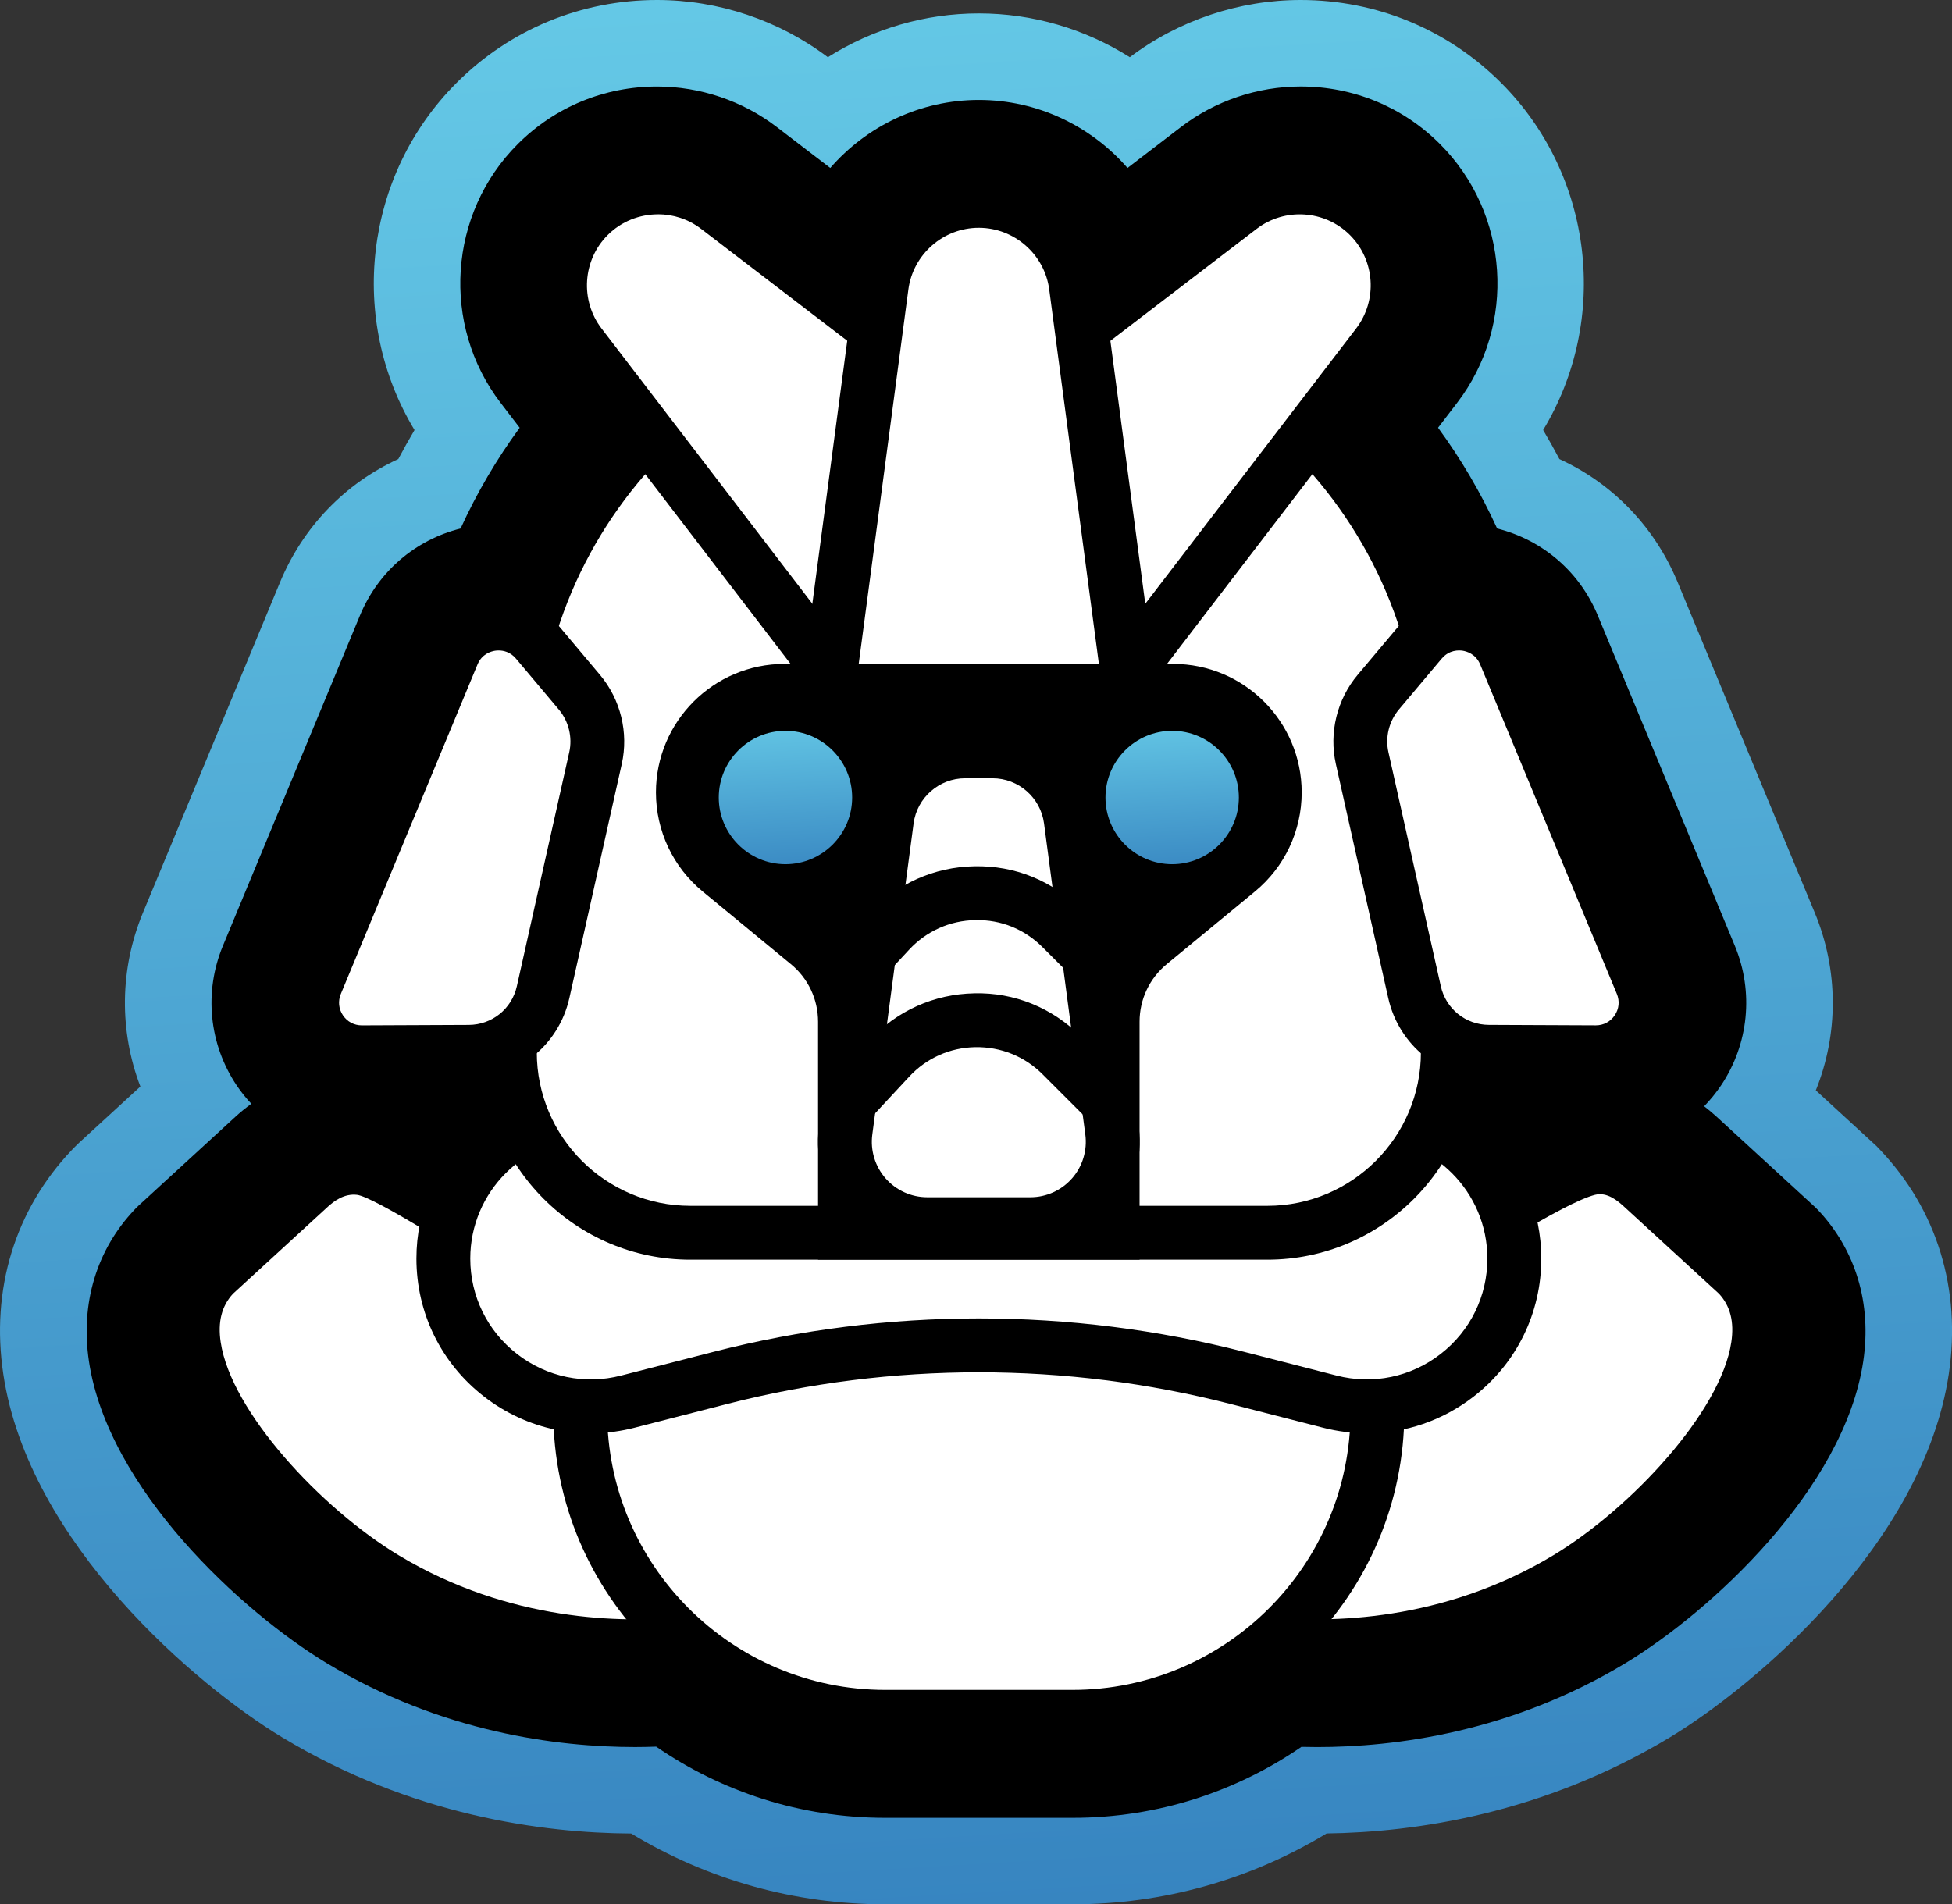
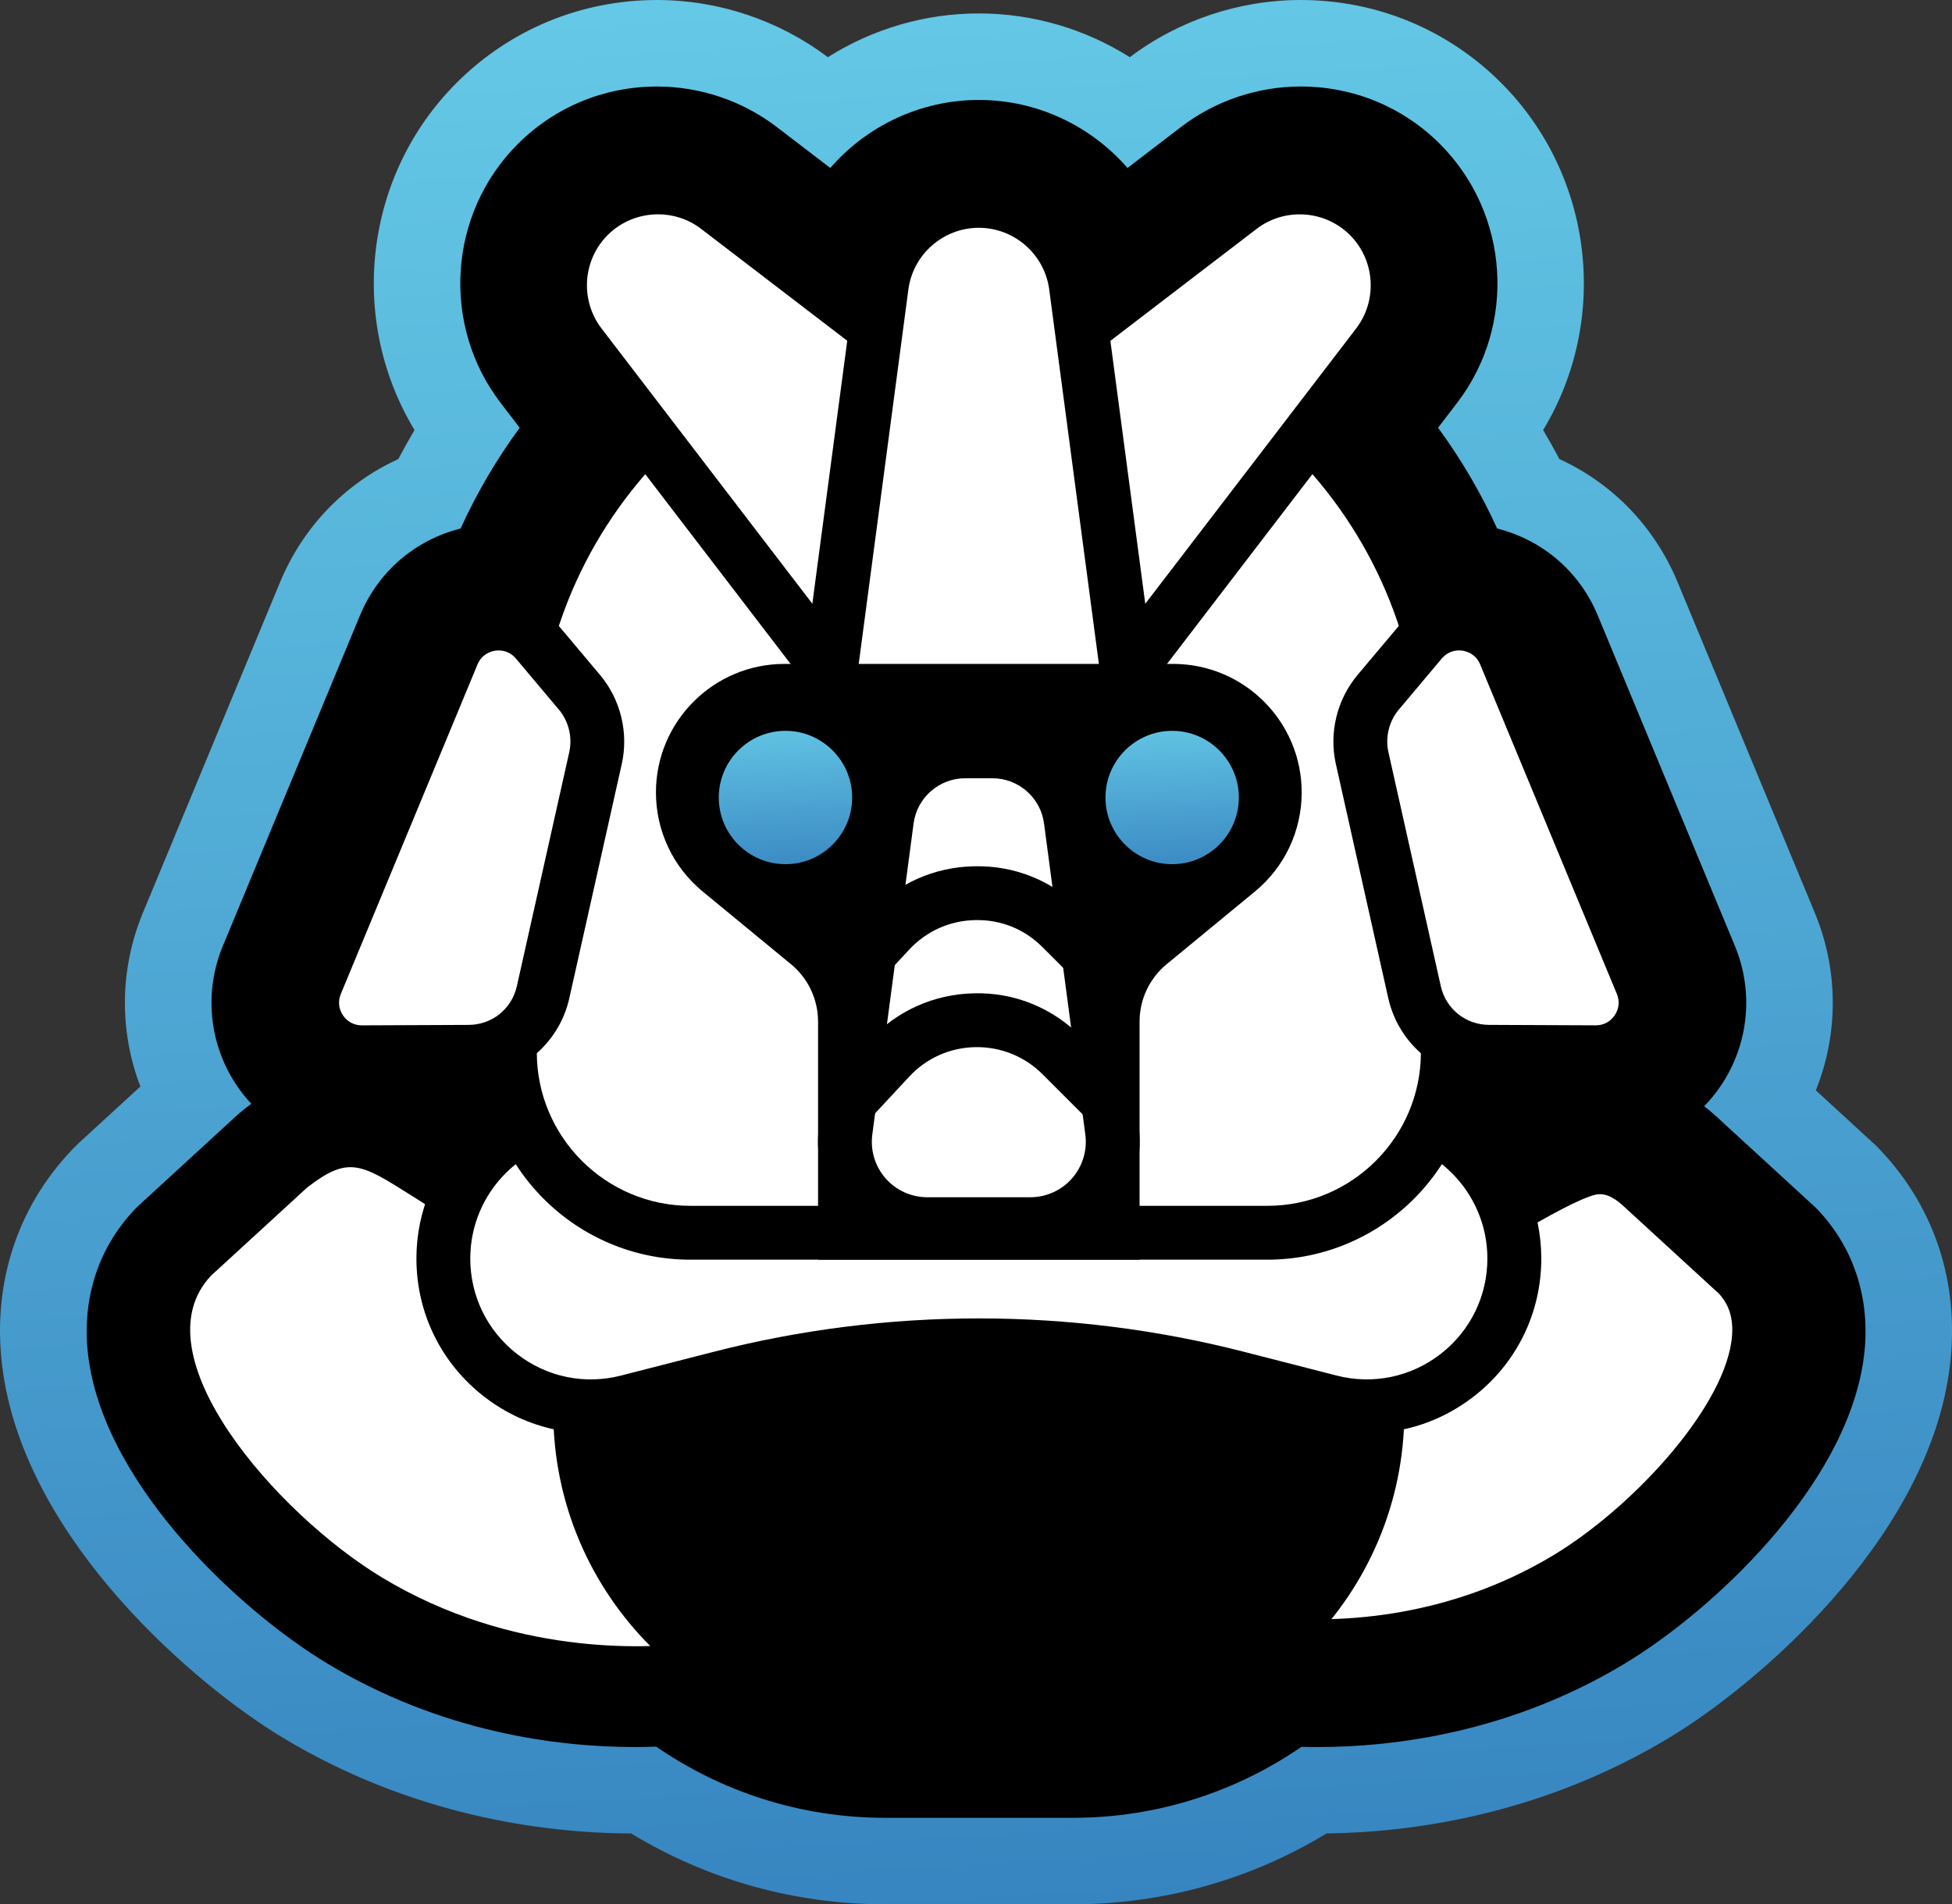
<svg xmlns="http://www.w3.org/2000/svg" xmlns:xlink="http://www.w3.org/1999/xlink" id="Layer_2" viewBox="0 0 717.96 700.55">
  <rect x="0" y="0" width="717.96" height="700.55" fill="#333333" stroke="none" />
  <defs>
    <style>      .cls-1 {        fill: url(#linear-gradient-2);      }      .cls-2 {        fill: #fff;      }      .cls-3 {        fill: url(#linear-gradient-3);      }      .cls-4 {        fill: url(#linear-gradient);      }    </style>
    <linearGradient id="linear-gradient" x1="322.18" y1="-137.75" x2="390.43" y2="1025.7" gradientUnits="userSpaceOnUse">
      <stop offset="0" stop-color="#6dd5ed" />
      <stop offset="1" stop-color="#2266af" />
    </linearGradient>
    <linearGradient id="linear-gradient-2" x1="428.66" y1="251.26" x2="434.58" y2="352.09" xlink:href="#linear-gradient" />
    <linearGradient id="linear-gradient-3" x1="286.43" y1="251.26" x2="292.34" y2="352.09" xlink:href="#linear-gradient" />
  </defs>
  <g id="Layer_1-2" data-name="Layer_1">
    <g>
      <path class="cls-4" d="M325.52,700.55c-33.15,0-65.21-8.97-93.36-26.04-32.46-.17-80.63-6.55-128.39-35.39-31.4-18.96-93.25-71.3-102.56-133.63-4.67-31.17,4.31-60.48,25.28-82.51l.68-.71,1.91-1.87,22.55-20.69c-7.81-20.4-7.65-43.22.93-63.91l50.43-121.58c8.49-20.45,23.94-36.38,43.51-45.34,1.9-3.61,3.89-7.17,5.97-10.68-24.51-40.5-18.66-93.6,15.45-127.71C187.58,10.83,213.77,0,241.66,0c22.58,0,44.86,7.47,62.83,21.04,16.49-10.41,35.7-16.1,55.53-16.1s39.05,5.69,55.53,16.1C433.52,7.47,455.8,0,478.38,0c27.89,0,54.08,10.82,73.74,30.48,34.11,34.12,39.96,87.23,15.46,127.72,2.08,3.51,4.08,7.08,5.98,10.69,19.58,8.96,35.02,24.89,43.5,45.33l50.43,121.57c8.78,21.17,8.74,44.56.38,65.33l22.24,20.42,1.33,1.39c21.02,22.09,30,51.39,25.33,82.58-9.31,62.31-71.16,114.65-102.56,133.61-46.74,28.23-93.87,34.94-126.28,35.37-28.16,17.08-60.23,26.06-93.39,26.06h-69.01Z" />
      <path d="M668.43,444.91l-.61-.64-36.41-33.43c-1.49-1.37-3.03-2.65-4.61-3.87,2.27-2.34,4.35-4.89,6.2-7.65,10.21-15.21,12.12-34.41,5.1-51.34l-50.43-121.57c-6.69-16.13-20.3-27.77-37.01-31.98-5.98-13.14-13.28-25.55-21.73-37.08l6.99-9.12c21.99-28.71,19.29-69.66-6.29-95.25-13.65-13.65-31.85-21.16-51.24-21.16-15.84,0-31.46,5.28-43.99,14.88l-19.7,15.09c-13.39-15.39-33.08-25.02-54.66-25.02s-41.28,9.63-54.66,25.02l-19.71-15.09c-12.53-9.59-28.15-14.87-43.99-14.87-19.39,0-37.59,7.52-51.24,21.16-25.58,25.58-28.28,66.52-6.29,95.25l6.99,9.12c-8.45,11.52-15.75,23.94-21.73,37.07-16.69,4.19-30.32,15.84-37.01,31.98l-50.43,121.57c-7.02,16.93-5.12,36.13,5.09,51.33,1.62,2.42,3.43,4.66,5.38,6.75-2.03,1.48-3.99,3.06-5.86,4.78l-35.57,32.64-1.14,1.12-.3.32c-14.05,14.77-20.04,34.61-16.86,55.87,7.01,46.96,56.2,92.17,87.54,111.1,42.17,25.47,84.9,30.81,113.32,30.81,2.59,0,5.18-.06,7.77-.15,23.96,16.51,52.98,26.19,84.21,26.19h69.01c31.19,0,60.16-9.65,84.11-26.11,1.94.05,3.88.08,5.81.08,28.41,0,71.14-5.35,113.3-30.82,31.35-18.93,80.53-64.14,87.54-111.09,3.18-21.27-2.8-41.11-16.86-55.88Z" />
      <g>
        <g>
          <g>
            <g>
              <path class="cls-2" d="M435.55,584.8l-2.08-34.63c-.75-12.39,3.03-24.53,10.21-32.81l123.06-77.61c10.73-12.38,26.66-13.53,38.39-2.76l35.13,32.23c27.53,28.92-24.13,87.76-62.82,111.12-48.01,29-97.16,25.82-111.35,24.43-4.57,3.62-8.39,3.93-30.54-19.98Z" />
              <path d="M461.88,616.49c-.4,0-.8-.01-1.22-.04-8.21-.58-16.02-6.48-33.42-25.25l-2.35-2.54-2.28-37.95c-.9-14.88,3.67-29.27,12.53-39.49l1.01-1.16,123.15-77.66c7.14-7.65,16.35-12.11,26.12-12.62,9.9-.53,19.65,3.12,27.41,10.23l35.63,32.72c8.42,8.85,11.83,20.51,9.86,33.72-5.32,35.59-46.99,75.32-74.88,92.16-44.22,26.71-89.35,28.29-114.57,26.37-1.85.84-4.21,1.52-6.99,1.52ZM462.27,594.67l4.97.25c21.33,2.09,63.25,1.89,104.2-22.84,28.48-17.2,61.53-52.77,65.35-78.32,1.12-7.48-.36-13.31-4.52-17.82l-34.85-31.97c-2.34-2.15-6.27-5.57-10.77-4.42-22.26,5.68-135.35,85.04-135.35,85.04-4.96,6.38-7.55,15.61-6.99,25.03l1.89,31.3c8.15,8.66,12.64,12.68,15.08,14.53l.99-.79Z" />
            </g>
            <g>
              <path class="cls-2" d="M282.41,584.8l2.08-34.63c.75-12.39-3.03-24.53-10.21-32.81l-123.06-77.61c-18.5-11.67-23.09-14.7-38.39-2.76l-35.13,32.23c-27.53,28.92,24.13,87.76,62.82,111.12,48.01,29,97.16,25.82,111.35,24.43,4.57,3.62,8.39,3.93,30.54-19.98Z" />
-               <path d="M256.08,616.49c-2.78,0-5.13-.68-6.99-1.52-25.24,1.92-70.35.34-114.57-26.37-27.89-16.84-69.57-56.57-74.88-92.16-1.98-13.21,1.43-24.87,9.86-33.72l.5-.49,35.14-32.23c7.75-7.11,17.54-10.67,27.4-10.23,9.77.51,18.99,4.97,26.12,12.62l123.15,77.66,1.01,1.16c8.86,10.22,13.43,24.62,12.53,39.5l-2.28,37.95-2.35,2.54c-17.4,18.77-25.2,24.67-33.42,25.25-.41.03-.82.04-1.21.04ZM85.69,475.94c-4.16,4.51-5.64,10.35-4.52,17.82,3.82,25.54,36.88,61.11,65.35,78.32,40.95,24.73,82.86,24.92,104.2,22.84l4.71-.46,1.25.99c2.44-1.85,6.93-5.87,15.08-14.53l1.89-31.3c.57-9.42-2.03-18.66-6.99-25.03,0,0-122.86-83.59-135.36-85.04-4.68-.54-8.42,2.27-10.76,4.42l-34.85,31.97Z" />
            </g>
          </g>
          <g>
-             <path class="cls-2" d="M241.42,491.36h237.2c15.46,0,28.01,12.55,28.01,28.01h0c0,61.93-50.28,112.21-112.21,112.21h-68.8c-61.93,0-112.21-50.28-112.21-112.21h0c0-15.46,12.55-28.01,28.01-28.01Z" />
-             <path d="M394.42,641.5h-68.8c-67.34,0-122.12-54.78-122.12-122.12,0-20.91,17.01-37.92,37.92-37.92h237.19c20.91,0,37.92,17.01,37.92,37.92,0,67.34-54.78,122.12-122.12,122.12ZM241.42,501.27c-9.99,0-18.11,8.12-18.11,18.1,0,56.41,45.89,102.31,102.31,102.31h68.8c56.41,0,102.31-45.89,102.31-102.31,0-9.98-8.12-18.1-18.11-18.1h-237.19Z" />
+             <path d="M394.42,641.5h-68.8c-67.34,0-122.12-54.78-122.12-122.12,0-20.91,17.01-37.92,37.92-37.92h237.19c20.91,0,37.92,17.01,37.92,37.92,0,67.34-54.78,122.12-122.12,122.12ZM241.42,501.27h68.8c56.41,0,102.31-45.89,102.31-102.31,0-9.98-8.12-18.1-18.11-18.1h-237.19Z" />
          </g>
          <g>
            <path class="cls-2" d="M489.12,515.63l-34.12-8.75c-62.31-15.99-127.66-15.99-189.97,0l-34.12,8.75c-34.38,8.82-67.86-17.15-67.86-52.64h0c0-30.02,24.33-54.35,54.35-54.35h285.22c30.02,0,54.35,24.33,54.35,54.35h0c0,35.5-33.47,61.47-67.86,52.64Z" />
            <path d="M502.78,527.27c-5.36,0-10.77-.67-16.12-2.04h0l-34.11-8.75c-60.53-15.53-124.52-15.53-185.05,0l-34.11,8.75c-19.37,4.97-39.55.79-55.36-11.47-15.8-12.26-24.87-30.77-24.87-50.77,0-35.43,28.83-64.26,64.26-64.26h285.22c35.43,0,64.26,28.83,64.26,64.26,0,20-9.06,38.51-24.87,50.77-11.44,8.88-25.18,13.52-39.24,13.52ZM491.58,506.03c13.41,3.45,27.36.55,38.29-7.93,10.93-8.48,17.2-21.28,17.2-35.11,0-24.51-19.94-44.44-44.44-44.44H217.41c-24.51,0-44.44,19.94-44.44,44.44,0,13.83,6.27,26.63,17.2,35.11,10.93,8.49,24.89,11.39,38.29,7.93l34.11-8.75c63.76-16.35,131.15-16.35,194.9,0l34.11,8.75Z" />
          </g>
          <g>
            <path class="cls-2" d="M360.02,108.52h0c95.2,0,172.49,77.29,172.49,172.49v106.11c0,36.64-29.75,66.38-66.38,66.38h-212.22c-36.64,0-66.38-29.75-66.38-66.38v-106.11c0-95.2,77.29-172.49,172.49-172.49Z" />
            <path d="M466.12,463.41h-212.22c-42.07,0-76.29-34.22-76.29-76.29v-106.11c0-100.57,81.82-182.4,182.4-182.4s182.4,81.82,182.4,182.4v106.11c0,42.07-34.22,76.29-76.29,76.29ZM360.02,118.43c-89.65,0-162.58,72.93-162.58,162.58v106.11c0,31.14,25.34,56.48,56.48,56.48h212.22c31.14,0,56.48-25.34,56.48-56.48v-106.11c0-89.65-72.94-162.58-162.58-162.58Z" />
          </g>
          <g>
            <path d="M360.02,254.15h-71.5c-20.63,0-37.35,16.72-37.35,37.35h0c0,11.16,4.99,21.74,13.61,28.83l32.42,26.7c8.62,7.1,13.61,17.67,13.61,28.83v77.63h98.43v-77.63c0-11.16,4.99-21.74,13.61-28.83l32.42-26.7c8.62-7.1,13.61-17.67,13.61-28.83h0c0-20.63-16.72-37.35-37.35-37.35h-71.5Z" />
            <path d="M419.14,463.41h-118.25v-87.54c0-8.23-3.64-15.96-10-21.19l-32.42-26.7c-10.94-9.01-17.21-22.31-17.21-36.48,0-26.06,21.2-47.26,47.26-47.26h142.99c26.06,0,47.26,21.2,47.26,47.26,0,14.18-6.27,27.47-17.21,36.48l-32.42,26.7c-6.35,5.23-10,12.96-10,21.19v87.54ZM320.71,443.59h78.62v-67.72c0-14.17,6.28-27.47,17.22-36.48l32.42-26.7c6.35-5.23,10-12.96,10-21.19,0-15.13-12.31-27.44-27.44-27.44h-142.99c-15.13,0-27.44,12.31-27.44,27.44,0,8.23,3.64,15.96,10,21.19l32.42,26.7c10.94,9.01,17.21,22.31,17.21,36.48v67.72Z" />
          </g>
          <g>
            <g>
              <path class="cls-2" d="M304.73,246.16l78.46-78.46-119.3-91.36c-14.35-10.99-34.61-9.65-47.39,3.13h0c-12.78,12.78-14.12,33.04-3.13,47.39l91.36,119.3Z" />
              <path d="M303.74,261.16l-98.24-128.28c-13.95-18.22-12.24-44.2,3.99-60.42,16.23-16.22,42.19-17.94,60.42-3.99l128.28,98.24-94.46,94.46ZM242,78.85c-6.74,0-13.45,2.58-18.49,7.62-9.23,9.23-10.2,24-2.27,34.36l84.48,110.32,62.47-62.47-110.32-84.49c-4.69-3.59-10.29-5.36-15.86-5.36Z" />
            </g>
            <g>
              <path class="cls-2" d="M415.3,246.16l-78.46-78.46,119.3-91.36c14.35-10.99,34.61-9.65,47.39,3.13h0c12.78,12.78,14.12,33.04,3.13,47.39l-91.36,119.3Z" />
              <path d="M416.29,261.16l-94.46-94.46,128.29-98.24c18.22-13.95,44.19-12.23,60.42,3.99,16.22,16.23,17.94,42.21,3.99,60.42l-98.24,128.28ZM351.84,168.69l62.47,62.47,84.49-110.32c7.93-10.36,6.96-25.13-2.27-34.36-9.23-9.23-24-10.2-34.35-2.27l-110.33,84.49Z" />
            </g>
          </g>
          <g>
            <path class="cls-2" d="M197.32,235.88l15.79,18.77c5.65,6.72,7.84,15.68,5.92,24.25l-19.26,86.07c-2.87,12.8-14.2,21.92-27.32,21.98l-39.3.17c-13.05.06-21.95-13.21-16.95-25.26l50.28-121.2c5.25-12.65,22.03-15.24,30.85-4.76Z" />
            <path d="M133.07,397.02c-9.41,0-18.15-4.66-23.4-12.48-5.27-7.85-6.25-17.76-2.63-26.49l50.27-121.2c3.8-9.16,11.92-15.54,21.73-17.05,9.82-1.5,19.47,2.12,25.86,9.71l15.78,18.77c7.59,9.02,10.58,21.28,8.01,32.79l-19.27,86.07c-3.9,17.42-19.09,29.65-36.95,29.72l-39.29.17h-.12ZM183.38,239.29c-.53,0-.98.05-1.31.1-1.4.22-4.82,1.14-6.44,5.06l-50.27,121.2c-1.09,2.63-.81,5.5.78,7.86,1.58,2.35,4.11,3.7,6.94,3.7h.04l39.29-.17c8.55-.04,15.83-5.89,17.69-14.23l19.27-86.07c1.24-5.51-.2-11.39-3.83-15.71l-15.78-18.76c-2.09-2.48-4.65-2.98-6.36-2.98Z" />
          </g>
          <g>
            <path class="cls-2" d="M522.71,235.88l-15.79,18.77c-5.65,6.72-7.84,15.68-5.92,24.25l19.26,86.07c2.87,12.8,14.2,21.92,27.32,21.98l39.3.17c13.05.06,21.95-13.21,16.95-25.26l-50.28-121.2c-5.25-12.65-22.03-15.24-30.85-4.76Z" />
            <path d="M586.96,397.02h-.12l-39.29-.17c-17.85-.07-33.05-12.3-36.95-29.72l-19.26-86.07c-2.58-11.5.42-23.76,8.01-32.79l15.78-18.77c6.39-7.59,16.04-11.2,25.86-9.71,9.8,1.51,17.92,7.89,21.73,17.05l50.27,121.2c3.62,8.73,2.64,18.64-2.63,26.49-5.24,7.82-13.99,12.48-23.4,12.48ZM530.29,242.26l-15.78,18.77c-3.63,4.32-5.07,10.19-3.83,15.7l19.26,86.07c1.87,8.34,9.15,14.2,17.7,14.23l39.29.17h.04c2.83,0,5.36-1.35,6.94-3.7,1.59-2.36,1.87-5.23.78-7.86l-50.27-121.2c-1.62-3.92-5.05-4.84-6.44-5.06-1.39-.22-4.94-.36-7.67,2.88h0Z" />
          </g>
          <g>
            <path class="cls-2" d="M415.5,254.15h-110.96l19.76-148.96c2.38-17.91,17.65-31.3,35.72-31.3h0c18.07,0,33.34,13.38,35.72,31.3l19.76,148.96Z" />
            <path d="M426.8,264.05h-133.58l21.25-160.18c3.02-22.75,22.6-39.9,45.54-39.9s42.52,17.15,45.54,39.9l21.25,160.18ZM315.84,244.24h88.34l-18.27-137.75c-1.72-12.94-12.85-22.69-25.9-22.69s-24.18,9.75-25.9,22.69l-18.27,137.75Z" />
          </g>
          <g>
            <path class="cls-2" d="M378.97,450.34h-37.91c-18.32,0-32.44-16.13-30.04-34.28l15.18-114.47c1.91-14.42,14.21-25.19,28.76-25.19h10.1c14.55,0,26.84,10.77,28.76,25.19l15.18,114.47c2.41,18.16-11.72,34.28-30.04,34.28Z" />
            <path d="M378.97,460.25h-37.91c-11.59,0-22.61-5-30.24-13.71-7.63-8.71-11.14-20.3-9.61-31.78l15.19-114.47c2.55-19.27,19.14-33.8,38.58-33.8h10.1c19.44,0,36.02,14.53,38.58,33.8l15.19,114.47c1.53,11.48-1.98,23.06-9.61,31.78-7.63,8.71-18.66,13.71-30.24,13.71ZM354.97,286.31c-9.54,0-17.68,7.13-18.94,16.59l-15.19,114.47c-.77,5.83,1.01,11.7,4.88,16.12,3.87,4.42,9.46,6.95,15.34,6.95h37.91c5.88,0,11.47-2.54,15.34-6.95,3.87-4.42,5.65-10.3,4.88-16.12l-15.19-114.47c-1.25-9.46-9.4-16.59-18.94-16.59h-10.1Z" />
          </g>
          <path d="M403.8,368.8l-20.35-20.35c-6.6-6.6-15.19-10.16-24.72-9.97-9.33.17-17.97,4.03-24.33,10.87l-17.93,19.29-14.51-13.49,17.93-19.29c10.05-10.81,23.72-16.92,38.48-17.18,15-.31,28.65,5.33,39.09,15.78l20.35,20.35-14.01,14.01Z" />
          <path d="M403.8,415.54l-20.35-20.35c-6.6-6.6-15.39-10.11-24.72-9.97-9.33.17-17.98,4.03-24.33,10.87l-17.93,19.29-14.51-13.49,17.93-19.29c10.05-10.81,23.72-16.91,38.48-17.18,14.74-.37,28.64,5.33,39.09,15.78l20.35,20.35-14.01,14.01Z" />
        </g>
        <g>
          <circle class="cls-1" cx="431.13" cy="293.4" r="30.71" />
          <path d="M431.13,330.29c-20.34,0-36.89-16.55-36.89-36.89s16.55-36.89,36.89-36.89,36.89,16.55,36.89,36.89-16.55,36.89-36.89,36.89ZM431.13,268.86c-13.53,0-24.53,11.01-24.53,24.53s11,24.53,24.53,24.53,24.53-11.01,24.53-24.53-11.01-24.53-24.53-24.53Z" />
        </g>
        <g>
          <circle class="cls-3" cx="288.9" cy="293.4" r="30.71" />
          <path d="M288.9,330.29c-20.34,0-36.89-16.55-36.89-36.89s16.55-36.89,36.89-36.89,36.89,16.55,36.89,36.89-16.55,36.89-36.89,36.89ZM288.9,268.86c-13.53,0-24.53,11.01-24.53,24.53s11,24.53,24.53,24.53,24.53-11.01,24.53-24.53-11.01-24.53-24.53-24.53Z" />
        </g>
      </g>
    </g>
  </g>
</svg>